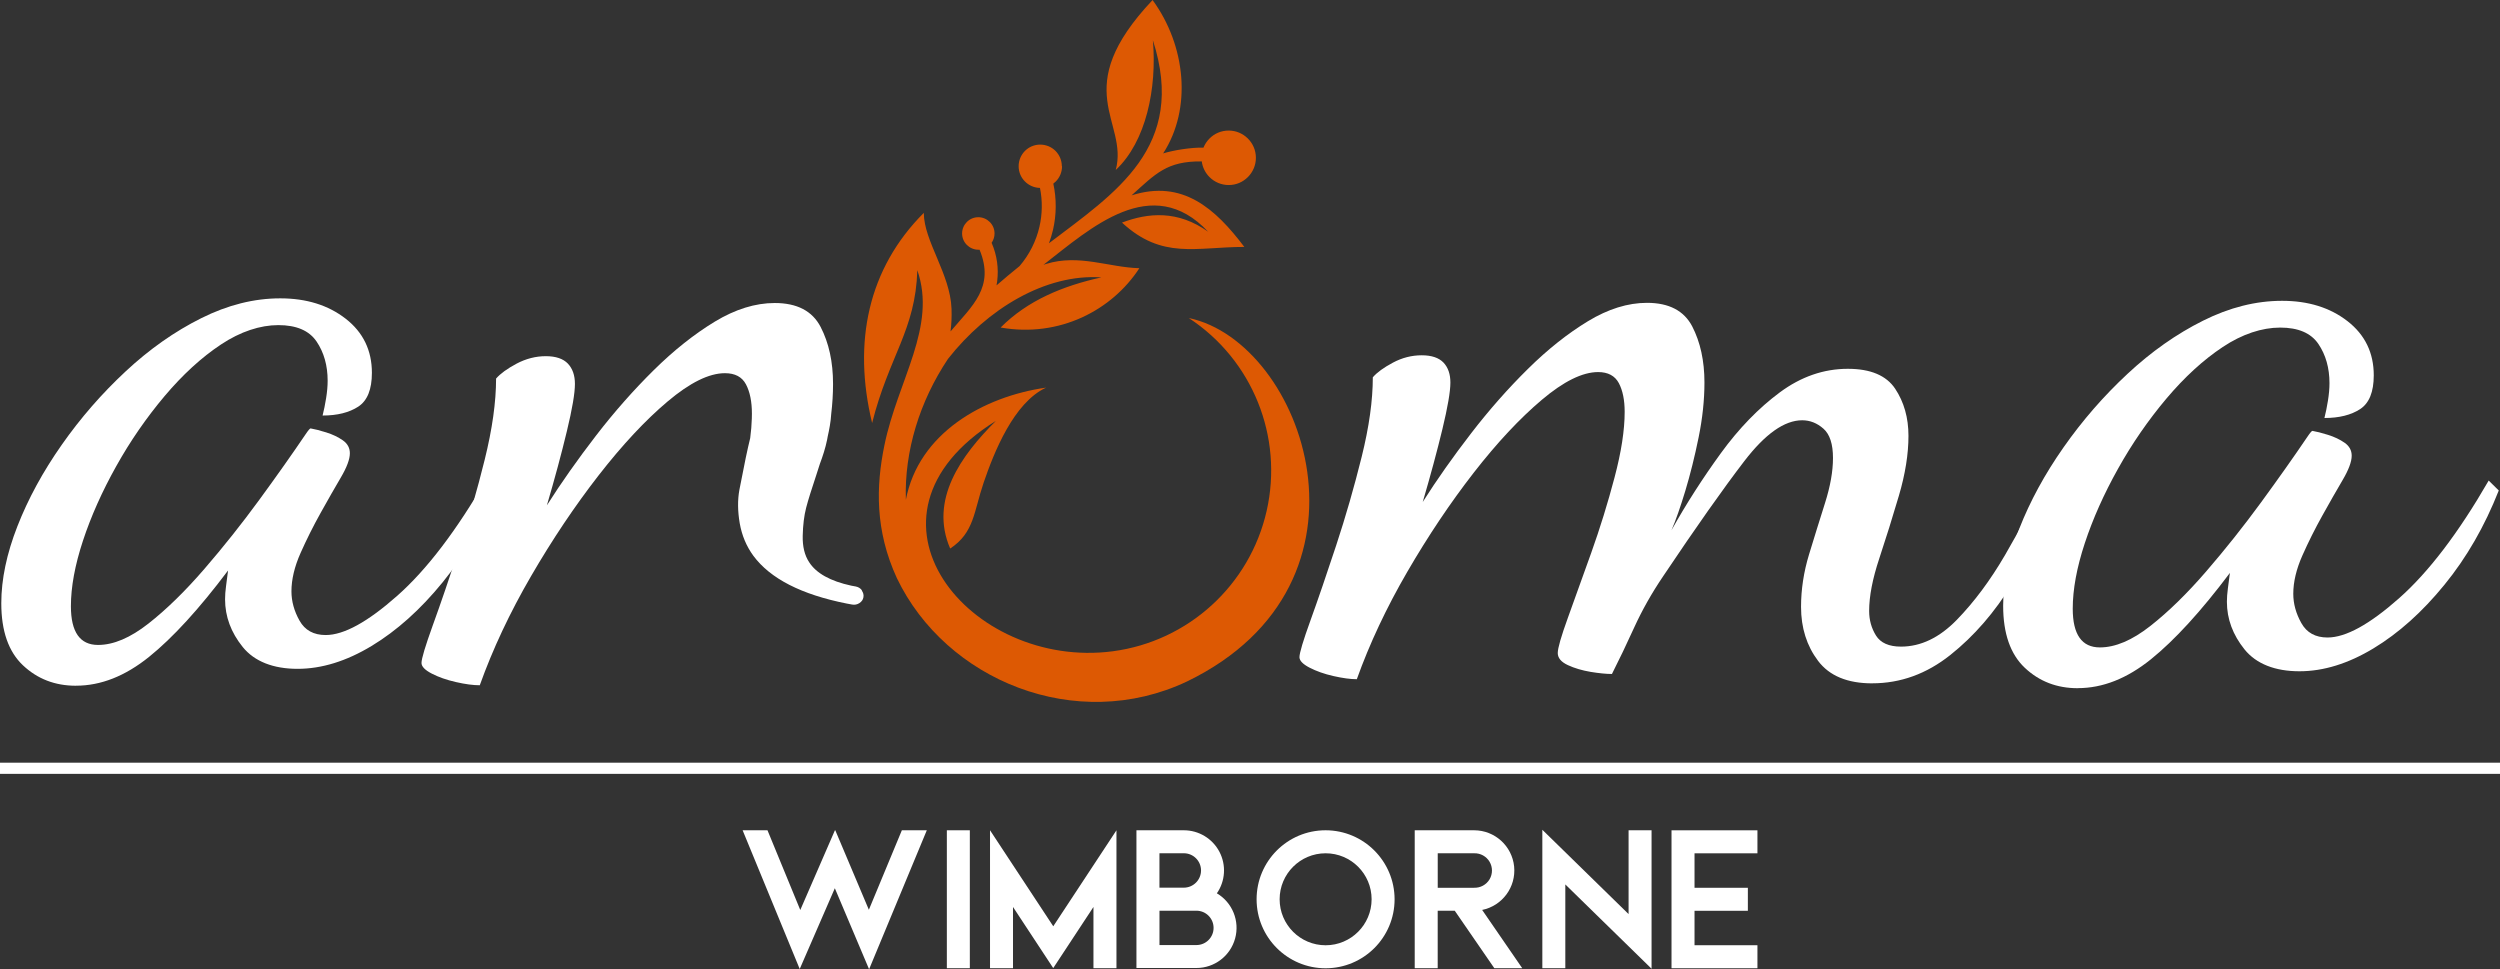
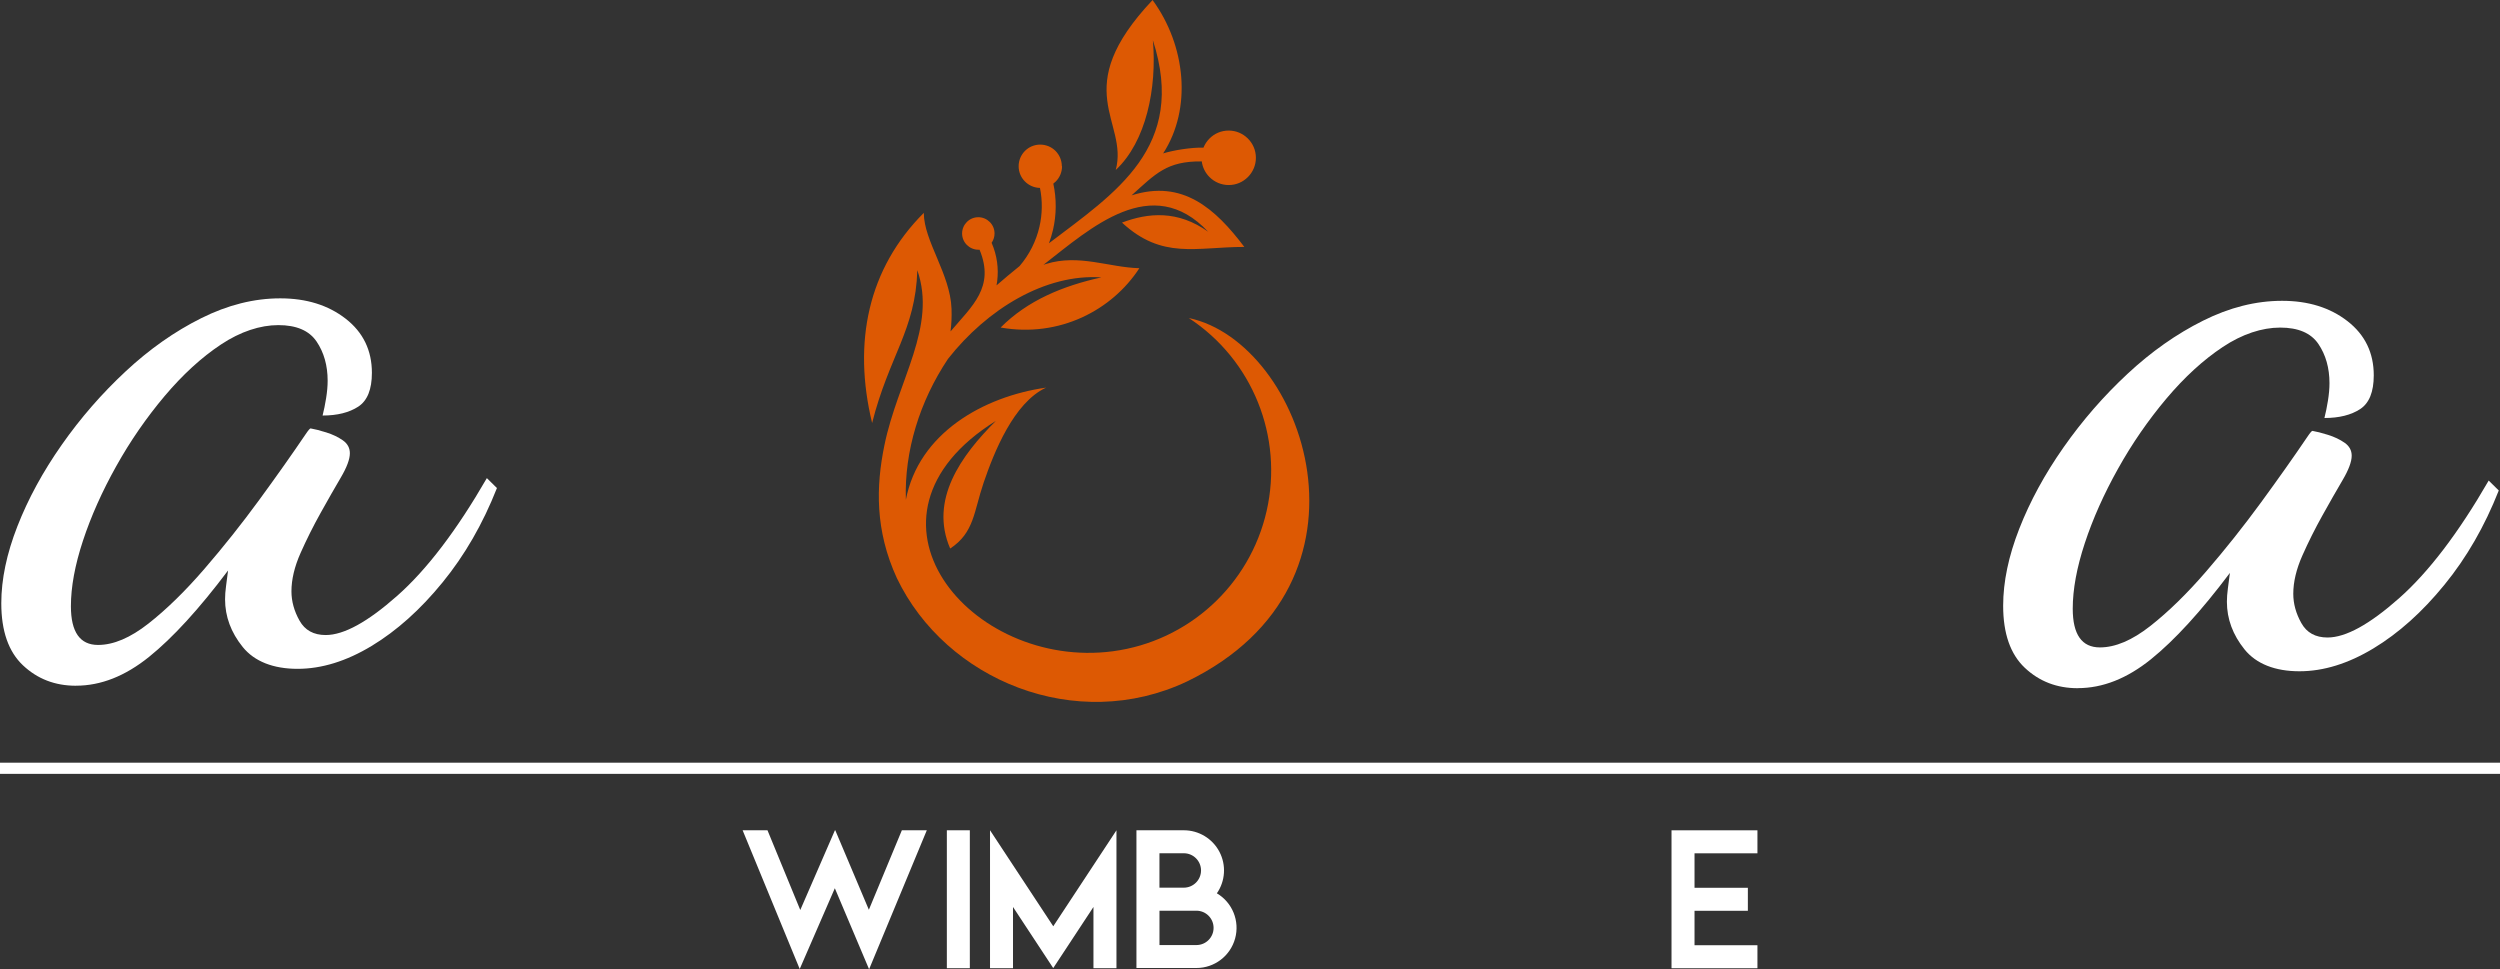
<svg xmlns="http://www.w3.org/2000/svg" id="Layer_2" data-name="Layer 2" width="850.77" height="329.85" viewBox="0 0 850.77 329.85">
  <rect x="0" y="0" width="850.77" height="329.85" fill="#333333" stroke="none" />
  <g id="Layer_1-2" data-name="Layer 1">
    <g id="wimborne">
      <g>
        <path d="M315.4,282.55l-19.64,47.3-11.66-27.58-11.95,27.49-19.43-47.21h8.46l11.16,27.13,11.79-27.13h.12l11.43,27.05,11.23-27.05h8.47Z" style="fill: #fff;" />
        <path d="M322.22,329.49v-46.94h7.82v46.94h-7.82Z" style="fill: #fff;" />
        <path d="M379.94,282.54v46.95h-7.83v-20.84l-13.69,20.8-13.69-20.8v20.84h-7.82v-46.95l21.52,32.68,21.52-32.68Z" style="fill: #fff;" />
        <path d="M414.11,304c5.3,3.14,7.84,9.43,6.21,15.37s-7.03,10.06-13.18,10.05h-20.4v-46.87h16.13c5.08,0,9.75,2.82,12.11,7.32,2.36,4.5,2.03,9.94-.87,14.13h0ZM394.57,302.08h8.3c3.23-.01,5.85-2.63,5.85-5.86s-2.62-5.85-5.85-5.85h-8.3v11.71ZM412.99,315.76c0-3.23-2.62-5.84-5.84-5.84h-12.57v11.69h12.57c3.23,0,5.84-2.62,5.84-5.84Z" style="fill: #fff;" />
-         <path d="M474.59,306.03c0,12.97-10.51,23.48-23.48,23.48s-23.48-10.51-23.48-23.48,10.51-23.48,23.48-23.48c12.96.01,23.46,10.52,23.48,23.48ZM466.77,306.03c0-8.64-7.01-15.65-15.65-15.65s-15.65,7.01-15.65,15.65,7.01,15.65,15.65,15.65c8.64,0,15.64-7.01,15.65-15.65Z" style="fill: #fff;" />
-         <path d="M518.03,329.49h-9.5l-13.46-19.55h-5.81v19.55h-7.82v-46.94h20.22c7.02.01,12.9,5.33,13.61,12.32.7,6.99-4,13.38-10.88,14.79l13.64,19.83ZM501.66,302.11c2.14.07,4.15-1.03,5.25-2.87,1.09-1.84,1.09-4.14,0-5.98-1.09-1.84-3.1-2.95-5.25-2.88h-12.39v11.74h12.39Z" style="fill: #fff;" />
-         <path d="M562.04,282.55v47.12l-29.35-28.69v28.51h-7.82v-47.11l29.35,28.69v-28.53h7.83Z" style="fill: #fff;" />
        <path d="M576.66,290.38v11.74h18.15v7.83h-18.15v11.72h21.41v7.83h-29.24v-46.94h29.24v7.83h-21.41Z" style="fill: #fff;" />
      </g>
      <rect y="259.55" width="850.77" height="3.8" style="fill: #fff;" />
      <g>
        <path d="M25.81,233.36c-7.08,0-13.08-2.31-17.99-6.94S.44,214.77.44,205.29c0-8.12,1.83-16.85,5.48-26.19,3.65-9.34,8.68-18.59,15.08-27.71,6.39-9.12,13.65-17.46,21.76-25.01,8.1-7.55,16.67-13.58,25.71-18.09,9.02-4.51,17.99-6.76,26.9-6.76s16.33,2.31,22.28,6.94c5.93,4.62,8.91,10.77,8.91,18.41,0,5.64-1.54,9.46-4.62,11.49-3.09,2.02-7.15,3.04-12.16,3.04.45-1.79.86-3.77,1.2-5.92.34-2.13.52-4.11.52-5.92,0-5.17-1.26-9.64-3.77-13.35-2.52-3.72-6.85-5.58-13.01-5.58s-12.92,2.2-19.53,6.6c-6.63,4.4-13.01,10.25-19.19,17.57-6.16,7.32-11.66,15.26-16.44,23.83-4.8,8.57-8.57,17.02-11.32,25.35-2.75,8.34-4.11,15.78-4.11,22.31,0,8.8,3.09,13.18,9.25,13.18,5.25,0,10.96-2.43,17.14-7.28,6.18-4.85,12.51-11.04,19.03-18.59,6.52-7.55,12.74-15.38,18.67-23.49,5.93-8.12,11.19-15.55,15.76-22.31.91-1.36,1.49-2.02,1.71-2.02,1.37.23,3.14.68,5.32,1.36,2.17.68,4.06,1.58,5.66,2.7,1.6,1.13,2.39,2.59,2.39,4.4,0,2.02-1.03,4.79-3.09,8.28-2.05,3.49-4.35,7.5-6.85,12-2.52,4.51-4.8,9.07-6.85,13.69-2.05,4.62-3.09,8.96-3.09,13.01,0,3.38.91,6.71,2.75,9.98,1.83,3.27,4.8,4.9,8.91,4.9,6.18,0,14.28-4.45,24.33-13.35,10.06-8.89,20.23-22.25,30.51-40.05l3.43,3.38c-4.8,12.17-10.96,22.88-18.51,32.11-7.53,9.25-15.6,16.46-24.15,21.63-8.57,5.17-16.96,7.78-25.19,7.78s-14.68-2.49-18.67-7.44c-3.99-4.95-6-10.36-6-16.23,0-1.36.11-2.88.34-4.56.23-1.7.45-3.43.68-5.24-9.83,13.08-18.8,22.88-26.9,29.41-8.12,6.53-16.39,9.8-24.85,9.8" style="fill: #fff;" />
-         <path d="M637.15,232.55c-8.44,0-14.6-2.55-18.45-7.66-3.86-5.11-5.79-11.24-5.79-18.37,0-5.93.91-11.88,2.72-17.83,1.81-5.93,3.62-11.77,5.43-17.48,1.81-5.71,2.72-10.82,2.72-15.34,0-4.75-1.08-8.08-3.25-9.99-2.17-1.91-4.58-2.86-7.23-2.86-6.03,0-12.59,4.64-19.71,13.92s-16.35,22.36-27.66,39.24c-3.86,5.71-7.11,11.48-9.77,17.3-2.65,5.84-5.19,11.11-7.6,15.88-1.94,0-4.35-.24-7.23-.71-2.89-.49-5.48-1.24-7.78-2.31-2.3-1.07-3.43-2.44-3.43-4.11s1.15-5.64,3.43-11.95c2.3-6.31,4.95-13.68,7.95-22.12,3.01-8.44,5.66-16.99,7.95-25.69,2.3-8.68,3.44-16.1,3.44-22.29,0-4.04-.66-7.31-1.99-9.81-1.33-2.49-3.69-3.75-7.05-3.75-5.3,0-11.71,3.15-19.17,9.46-7.47,6.31-15.2,14.57-23.15,24.78-7.95,10.23-15.49,21.47-22.6,33.71-7.11,12.25-12.84,24.43-17.19,36.57-2.17,0-4.82-.36-7.95-1.07s-5.84-1.67-8.13-2.86-3.44-2.38-3.44-3.57c0-1.42,1.26-5.64,3.8-12.66,2.54-7.02,5.42-15.46,8.68-25.33,3.25-9.86,6.14-19.92,8.68-30.14,2.54-10.22,3.8-19.26,3.8-27.11,1.44-1.67,3.73-3.33,6.87-5s6.39-2.49,9.77-2.49,5.84.84,7.42,2.49c1.57,1.67,2.34,3.93,2.34,6.77,0,3.09-.91,8.37-2.72,15.88-1.81,7.49-4.04,15.76-6.69,24.78,4.82-7.61,10.31-15.39,16.46-23.36,6.14-7.97,12.59-15.28,19.35-21.94,6.74-6.66,13.56-12.06,20.44-16.23,6.87-4.16,13.56-6.24,20.08-6.24,7.47,0,12.59,2.68,15.38,8.02,2.76,5.35,4.16,11.72,4.16,19.08,0,5.95-.66,12.19-1.99,18.72-1.33,6.55-2.85,12.61-4.53,18.19-1.7,5.59-3.25,10.06-4.7,13.37,5.06-9.04,10.67-17.77,16.81-26.22,6.14-8.44,12.84-15.34,20.06-20.69,7.23-5.35,14.95-8.02,23.15-8.02,7.71,0,13.08,2.26,16.1,6.77,3.01,4.53,4.53,9.88,4.53,16.05s-1.08,12.97-3.25,20.34c-2.17,7.37-4.4,14.5-6.69,21.41s-3.44,12.84-3.44,17.83c0,3.09.78,5.88,2.34,8.39,1.57,2.49,4.4,3.75,8.5,3.75,6.74,0,13.08-3.04,18.98-9.1,5.9-6.06,11.4-13.44,16.46-22.12s9.41-17.06,13.01-25.14l4.33,5c-3.86,9.99-8.81,19.92-14.83,29.78-6.03,9.88-13.08,18.01-21.16,24.43-8.08,6.42-16.94,9.64-26.58,9.64" style="fill: #fff;" />
        <path d="M707.05,234.2c-7.08,0-13.08-2.31-17.99-6.94s-7.37-11.66-7.37-21.13c0-8.12,1.83-16.85,5.48-26.19,3.65-9.34,8.68-18.59,15.08-27.71,6.39-9.12,13.65-17.46,21.76-25.01,8.1-7.55,16.67-13.58,25.71-18.09,9.02-4.51,17.99-6.76,26.9-6.76s16.33,2.31,22.28,6.94c5.93,4.62,8.91,10.77,8.91,18.41,0,5.64-1.54,9.46-4.62,11.49-3.09,2.02-7.15,3.04-12.17,3.04.45-1.79.86-3.77,1.2-5.92.34-2.13.52-4.11.52-5.92,0-5.17-1.26-9.64-3.77-13.35-2.52-3.72-6.85-5.58-13.01-5.58s-12.92,2.2-19.53,6.6c-6.63,4.4-13.01,10.25-19.19,17.57-6.16,7.32-11.66,15.26-16.44,23.83-4.8,8.57-8.57,17.02-11.32,25.35-2.75,8.34-4.11,15.78-4.11,22.31,0,8.8,3.09,13.18,9.25,13.18,5.25,0,10.96-2.43,17.14-7.28,6.18-4.85,12.51-11.04,19.03-18.59s12.74-15.38,18.67-23.49c5.93-8.12,11.19-15.55,15.76-22.31.91-1.36,1.49-2.02,1.71-2.02,1.37.23,3.14.68,5.32,1.36,2.17.68,4.06,1.58,5.66,2.7,1.6,1.13,2.39,2.59,2.39,4.4,0,2.02-1.03,4.79-3.09,8.28-2.05,3.49-4.35,7.5-6.85,12-2.52,4.51-4.8,9.07-6.85,13.69s-3.09,8.96-3.09,13.01c0,3.38.91,6.71,2.75,9.98,1.83,3.27,4.8,4.9,8.91,4.9,6.18,0,14.28-4.45,24.33-13.35,10.06-8.89,20.23-22.25,30.51-40.06l3.43,3.38c-4.8,12.17-10.96,22.88-18.51,32.11-7.53,9.25-15.59,16.46-24.15,21.63s-16.96,7.78-25.19,7.78-14.68-2.49-18.67-7.44c-3.99-4.95-6-10.36-6-16.23,0-1.36.11-2.88.34-4.56.23-1.7.45-3.43.68-5.24-9.83,13.08-18.8,22.88-26.9,29.41-8.12,6.53-16.39,9.8-24.85,9.8" style="fill: #fff;" />
-         <path d="M293.35,200.91c-.55-.73-1.26-1.16-2.17-1.33l-1.47-.27c-7.15-1.55-11.95-4.22-14.37-8.02-1.52-2.31-2.25-5.29-2.17-8.96.08-3.65.47-6.82,1.16-9.51.7-2.68,1.89-6.48,3.54-11.41.4-1.26.78-2.43,1.13-3.52.99-2.65,1.89-5.38,2.47-8.23.06-.36.13-.71.19-1.05.52-2.26,1.07-5.17,1.2-7.65.42-3.52.63-6.97.63-10.31,0-7.49-1.41-13.95-4.22-19.38s-8.02-8.15-15.62-8.15c-6.61,0-13.42,2.12-20.4,6.34-6.98,4.24-13.9,9.73-20.76,16.49-6.85,6.77-13.42,14.19-19.66,22.29s-11.82,16.01-16.72,23.73c2.7-9.18,4.96-17.57,6.79-25.19,1.84-7.61,2.75-12.98,2.75-16.14,0-2.89-.79-5.19-2.39-6.89-1.6-1.68-4.11-2.54-7.53-2.54s-6.74.86-9.93,2.54c-3.18,1.7-5.51,3.38-6.98,5.08,0,7.97-1.29,17.15-3.86,27.55s-5.51,20.6-8.83,30.62c-3.31,10.02-6.24,18.61-8.83,25.74-2.57,7.13-3.86,11.41-3.86,12.87,0,1.21,1.16,2.41,3.49,3.62s5.09,2.17,8.26,2.89c3.18.73,5.88,1.08,8.08,1.08,4.41-12.32,10.23-24.7,17.46-37.15,7.23-12.45,14.89-23.86,22.97-34.26,8.08-10.38,15.92-18.79,23.52-25.19,7.6-6.4,14.08-9.6,19.48-9.6,3.43,0,5.82,1.26,7.16,3.8,1.34,2.54,2.02,5.85,2.02,9.98,0,.52,0,1.05-.03,1.6v.05h0c-.06,2.09-.24,4.32-.55,6.66-.44,1.84-.97,4.07-1.52,6.74-.68,3.7-1.5,7.29-2.15,10.82-.65,3.51-.6,7.32.11,11.45.73,4.12,2.26,7.79,4.64,11.04,5.76,7.78,16.35,13.19,31.75,16.25l1.84.34c.91.16,1.73,0,2.49-.49.76-.49,1.23-1.15,1.37-1.97.15-.82-.05-1.6-.58-2.33" style="fill: #fff;" />
        <path d="M361.35,56.57c0-2.02-.82-3.86-2.15-5.21-1.33-1.33-3.17-2.15-5.21-2.15s-3.86.82-5.19,2.15h0c-1.33,1.34-2.15,3.18-2.15,5.21s.82,3.88,2.17,5.21c1.31,1.31,3.1,2.13,5.09,2.17.89,4.4.81,8.91-.18,13.22-1.12,4.85-3.4,9.46-6.77,13.39-2.64,2.13-5.27,4.32-7.84,6.56l.21-1.28c.58-4.43-.03-9.01-1.88-13.21.63-.91,1-2,1-3.17,0-1.52-.61-2.91-1.62-3.91h0c-1-1-2.38-1.63-3.9-1.63s-2.89.61-3.9,1.62h0c-1,1-1.62,2.39-1.62,3.91s.61,2.89,1.62,3.9h0c1,1,2.38,1.63,3.9,1.63h.42c5.29,12.76-2.54,19.14-9.88,27.81.32-2.49.44-5.08.34-7.76-.44-11.83-9.43-23.01-9.43-32.59-18.92,18.92-24.27,43.96-17.59,71.51,5.77-22.89,14.78-31.54,15.38-52.01,6.71,19.34-6.61,37.31-11.19,59.54-2.88,13.97-3.25,29,4.24,45.28,16.65,34.71,60.93,53.05,98.77,35.13,69.08-33.53,39.74-115.45.57-123.66,21.68,14.21,32.24,40.4,26.48,65.67-5.76,25.27-26.63,44.31-52.32,47.73-48.52,6.45-92.23-45.71-39.82-78.4-11.87,11.82-22.7,26.89-15.55,43.44,8.21-5.43,8-12.45,11.37-22.36,3.56-10.44,10.27-27.31,21.28-32.4-21.37,3.04-43.43,15.54-47.73,38.19-.55-16.52,4.67-33.5,14.34-47.97,13.34-16.99,33.19-29.04,52.2-27.73-13.11,2.89-25.12,7.84-34.29,17.06,20.03,3.54,37.96-5.93,47.21-20.19-10.28-.24-20.55-4.91-31.69-1.46l-.95.31c16.12-12.51,36.89-31.62,56.07-11.25-10.35-7.39-20.39-6.5-29.34-3.12,13.73,12.68,25.16,8.28,41.63,8.28-9.81-12.97-20.97-23.09-38.38-17.54,8.2-7.37,12-11.71,23.9-11.56.27,2.07,1.23,3.93,2.62,5.32,1.68,1.68,3.99,2.72,6.55,2.72s4.85-1.03,6.53-2.72h0c1.68-1.68,2.72-3.99,2.72-6.55s-1.03-4.87-2.72-6.55c-1.68-1.68-3.99-2.72-6.55-2.72s-4.87,1.03-6.53,2.72h0c-.87.89-1.57,1.92-2.04,3.09-4.03-.11-10.22.87-13.73,1.97,9.89-15.21,7.74-36.7-3.59-52.2-28.89,30.62-8.08,41.18-12.53,57.83,10.33-9.62,14.07-27.84,12.63-44.17,11.8,36.49-12.98,52.06-35.37,69.12.57-1.5,1.02-3.04,1.39-4.59,1.18-5.13,1.23-10.49.1-15.71.29-.23.57-.45.82-.71,1.33-1.33,2.15-3.17,2.15-5.21" style="fill: #dd5903;" />
      </g>
    </g>
  </g>
</svg>